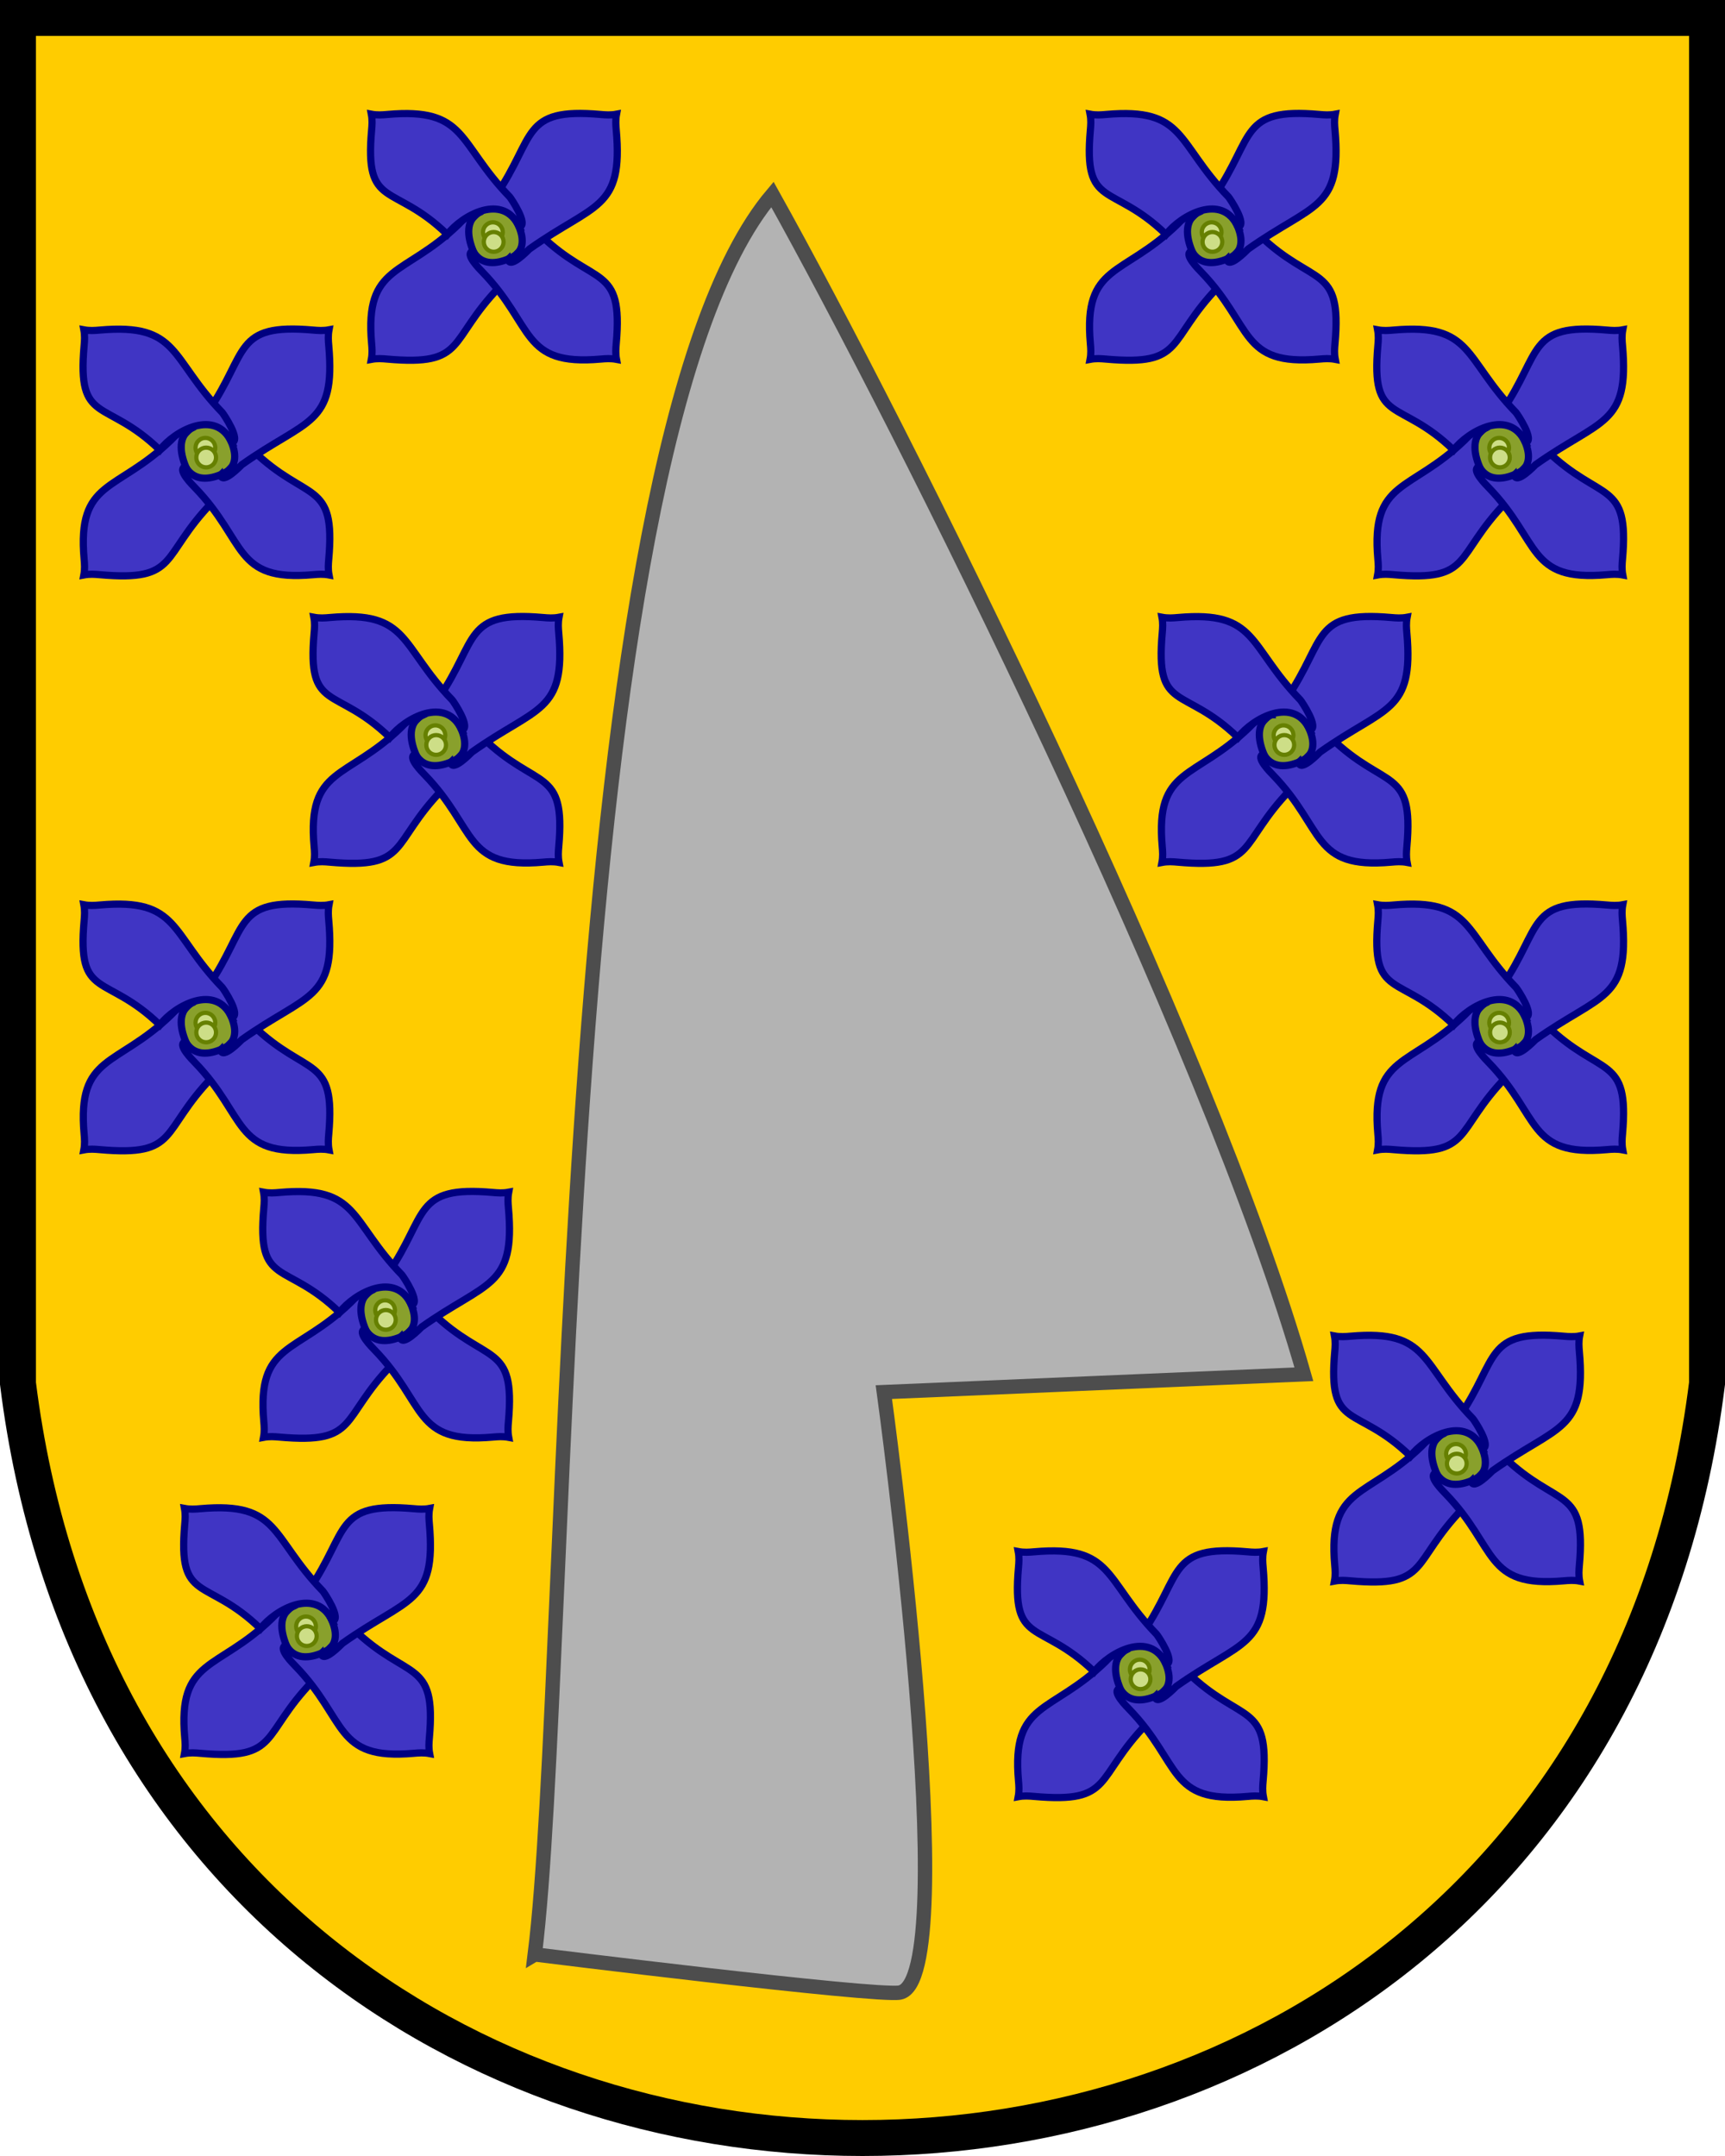
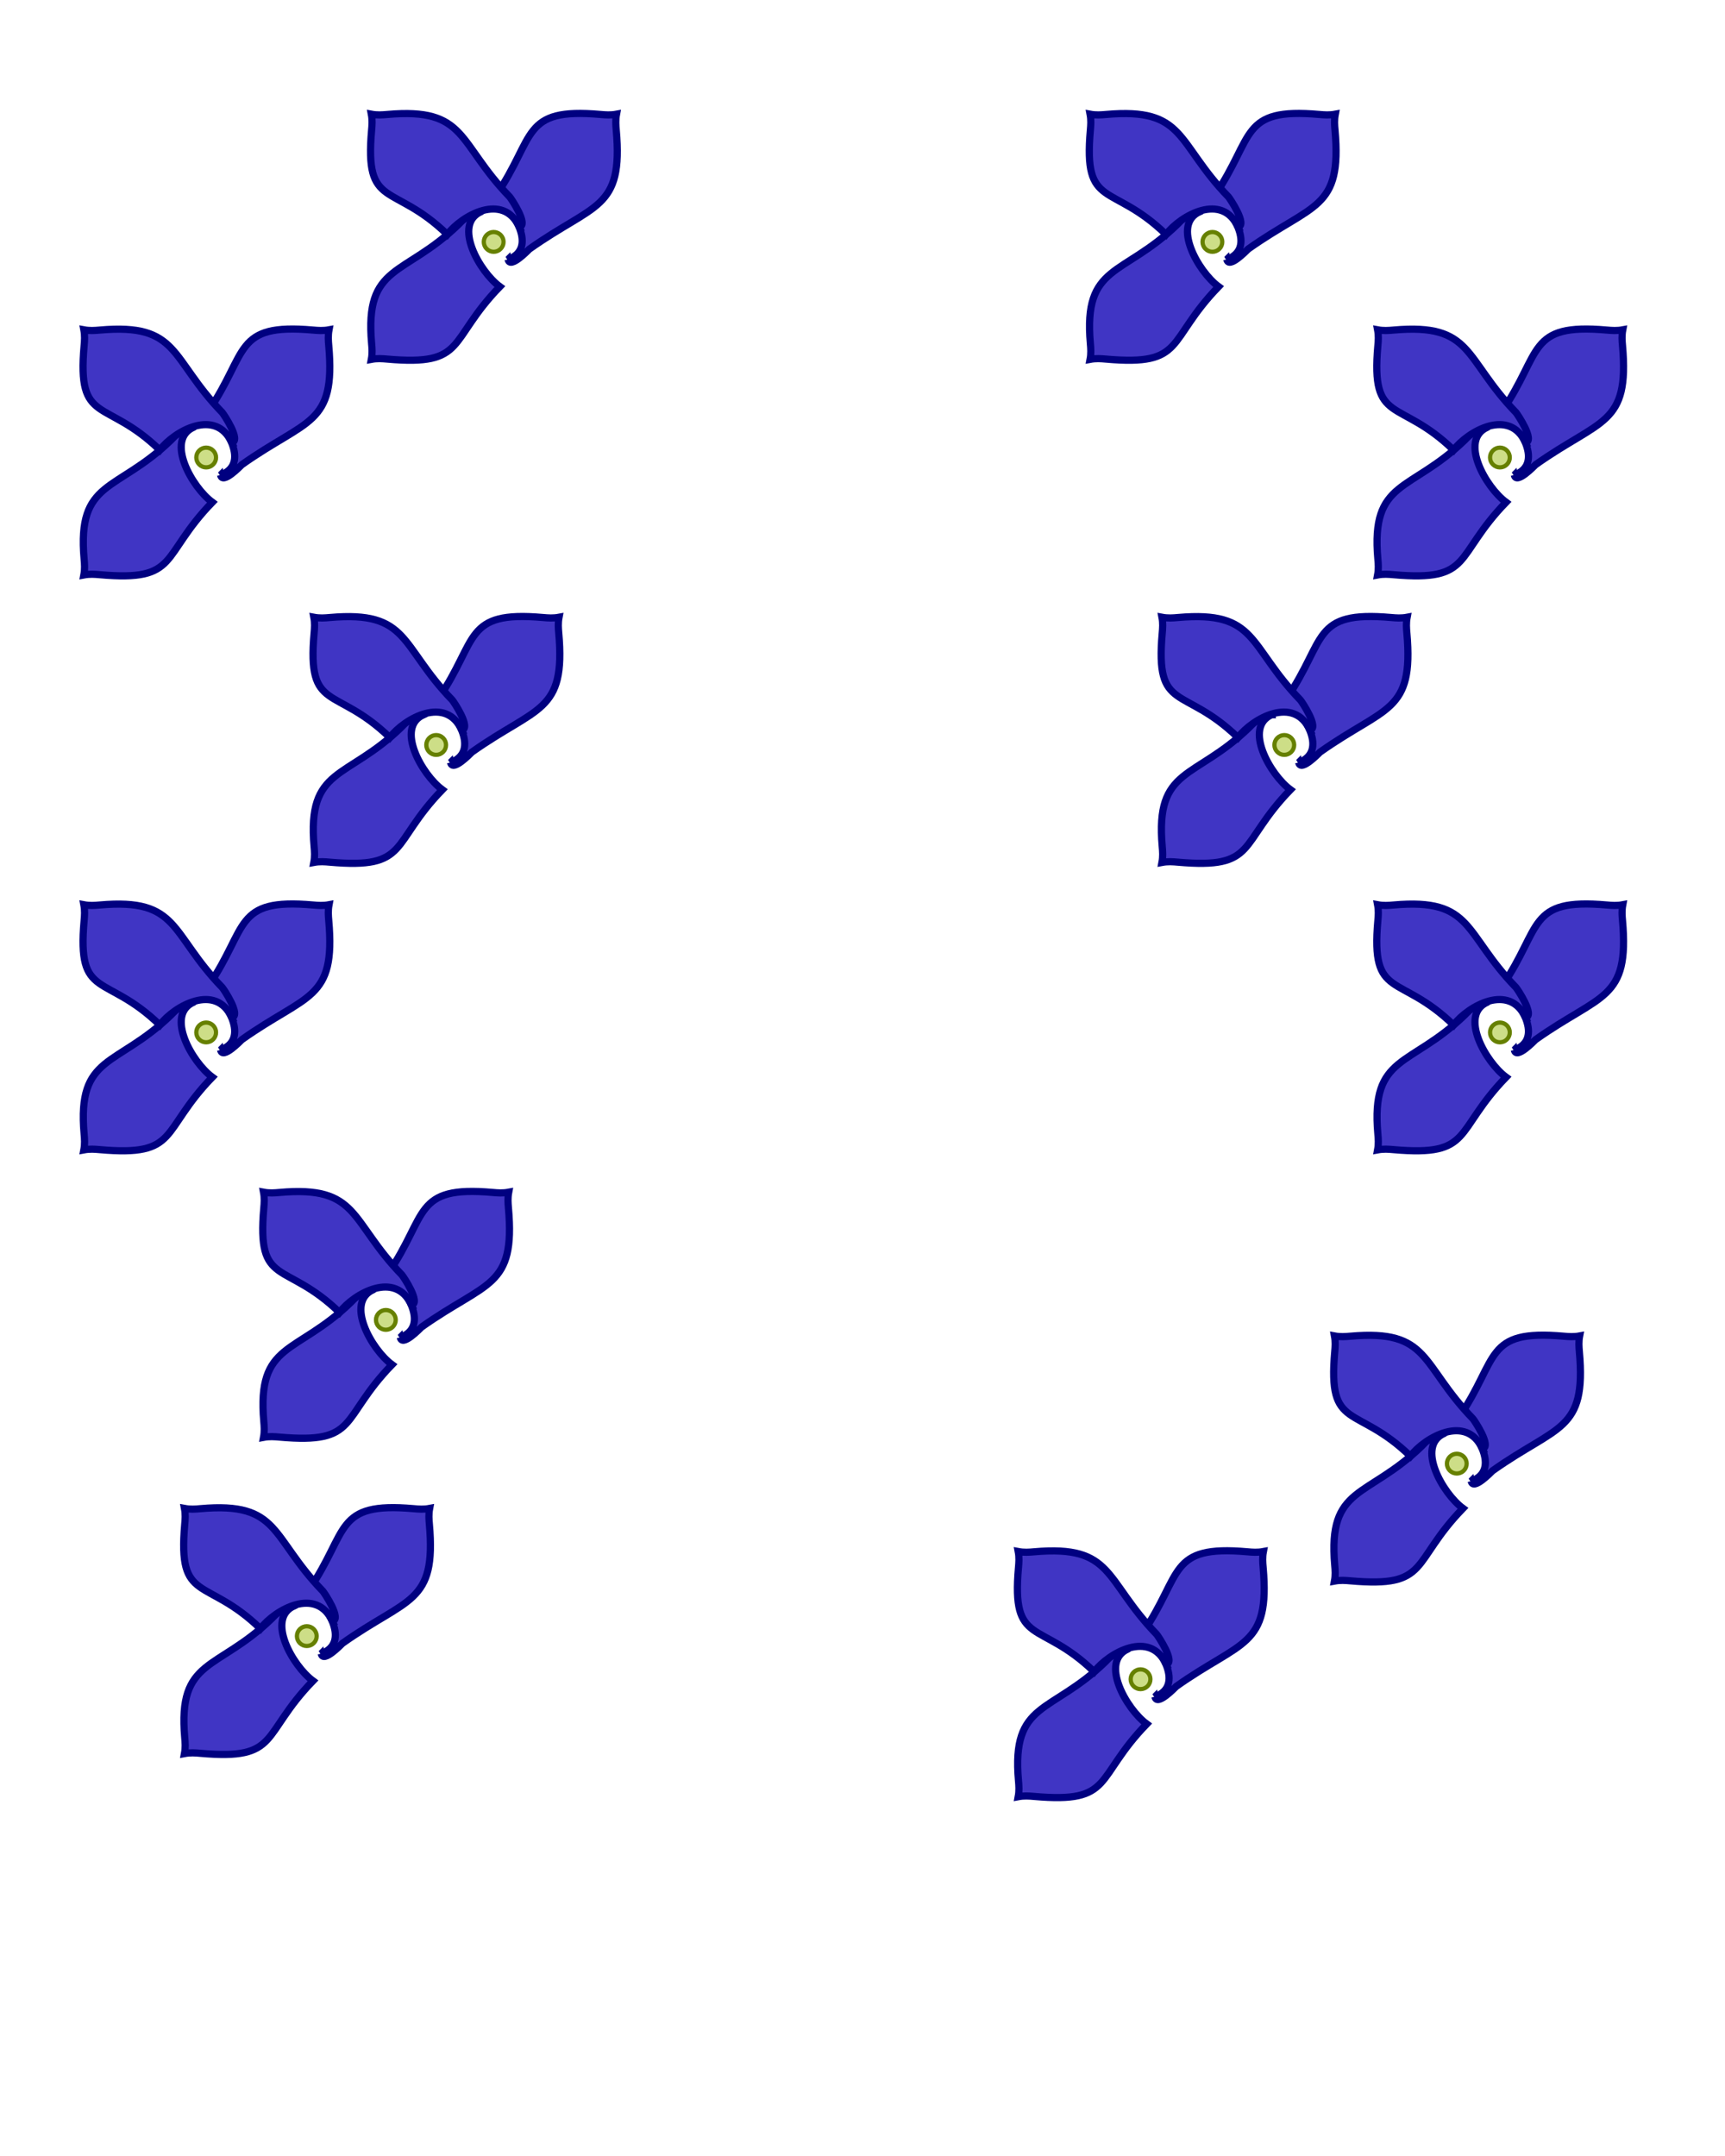
<svg xmlns="http://www.w3.org/2000/svg" xmlns:xlink="http://www.w3.org/1999/xlink" width="240" height="300" viewBox="0 0 480 600">
-   <path d="M475 5v380C440 665 40 665 5 385V5z" fill="#fc0" stroke="#000" stroke-width="10" />
-   <path d="M148.81 543.91c10.363-82.924 5.402-418.03 66.122-489.8 36.003 64.525 121.52 235.58 147.89 328.34l-116.88 4.967s22.5 163.74 4.425 167.1c-6.618 1.232-101.55-10.612-101.55-10.612z" fill="#b3b3b3" stroke="#4d4d4d" stroke-width="4" />
  <g id="a" transform="scale(.785) rotate(45 -21.342 112.67)" fill="#4035c4" stroke="navy" stroke-width="2.549">
-     <path fill="#89a02c" d="M69.223 69.569h20v20h-20z" />
    <path d="M69.7 76.507c-2.944-1.936-2.41 8.169-2.437 8.853-.405 26.85-13.799 33.319 8.043 51.613 1.36 1.138 2.716 2.29 3.917 4.05 1.201-1.76 2.558-2.911 3.918-4.05C104.983 118.68 93.605 117.44 93.2 90.589c-8.825 1.355-27.429-3.765-23.5-14.081z" />
-     <path d="M77.625 88.416c-1.936 2.944 6.704 2.833 7.388 2.86 26.851.404 33.32 14.052 51.613-7.79 1.14-1.36 2.291-2.716 4.05-3.917-1.759-1.201-2.91-2.559-4.05-3.918-18.293-21.842-19.477-8.604-46.328-8.2.944 8.353-2.461 23.727-12.673 20.965z" />
    <path d="M88.456 81.704c2.944 1.936 2.701-7.242 2.727-7.925 4.75-27.994 13.8-33.32-8.043-51.613-1.36-1.14-2.716-2.291-3.917-4.05-1.201 1.759-2.558 2.91-3.918 4.05-21.842 18.293-10.545 21.798-5.947 46.553 8.665-.515 23.777 2.763 19.098 12.985z" />
    <path d="M83.13 70.778c1.936-2.944-9.252-5.133-9.936-5.159-26.851-.405-33.08-11.809-51.374 10.033-1.139 1.36-2.29 2.716-4.05 3.917 1.76 1.202 2.91 2.559 4.05 3.918 18.293 21.842 18.272 7.594 45.123 7.188-1.125-8.563 3.506-24.643 16.187-19.897z" />
-     <circle cx="77.809" cy="78.672" r="3.5" fill="#cdde87" stroke="#668000" stroke-width="1.5" />
    <circle cx="80.443" cy="80.92" r="3.5" fill="#cdde87" stroke="#668000" stroke-width="1.5" />
  </g>
  <use x="80" y="-60" xlink:href="#a" />
  <use x="64" y="80" xlink:href="#a" />
  <use y="160" xlink:href="#a" />
  <use x="50" y="240" xlink:href="#a" />
  <use x="28" y="328" xlink:href="#a" />
  <use x="360" xlink:href="#a" />
  <use x="280" y="-60" xlink:href="#a" />
  <use x="300" y="80" xlink:href="#a" />
  <use x="360" y="160" xlink:href="#a" />
  <use x="348" y="280" xlink:href="#a" />
  <use x="260" y="340" xlink:href="#a" />
</svg>